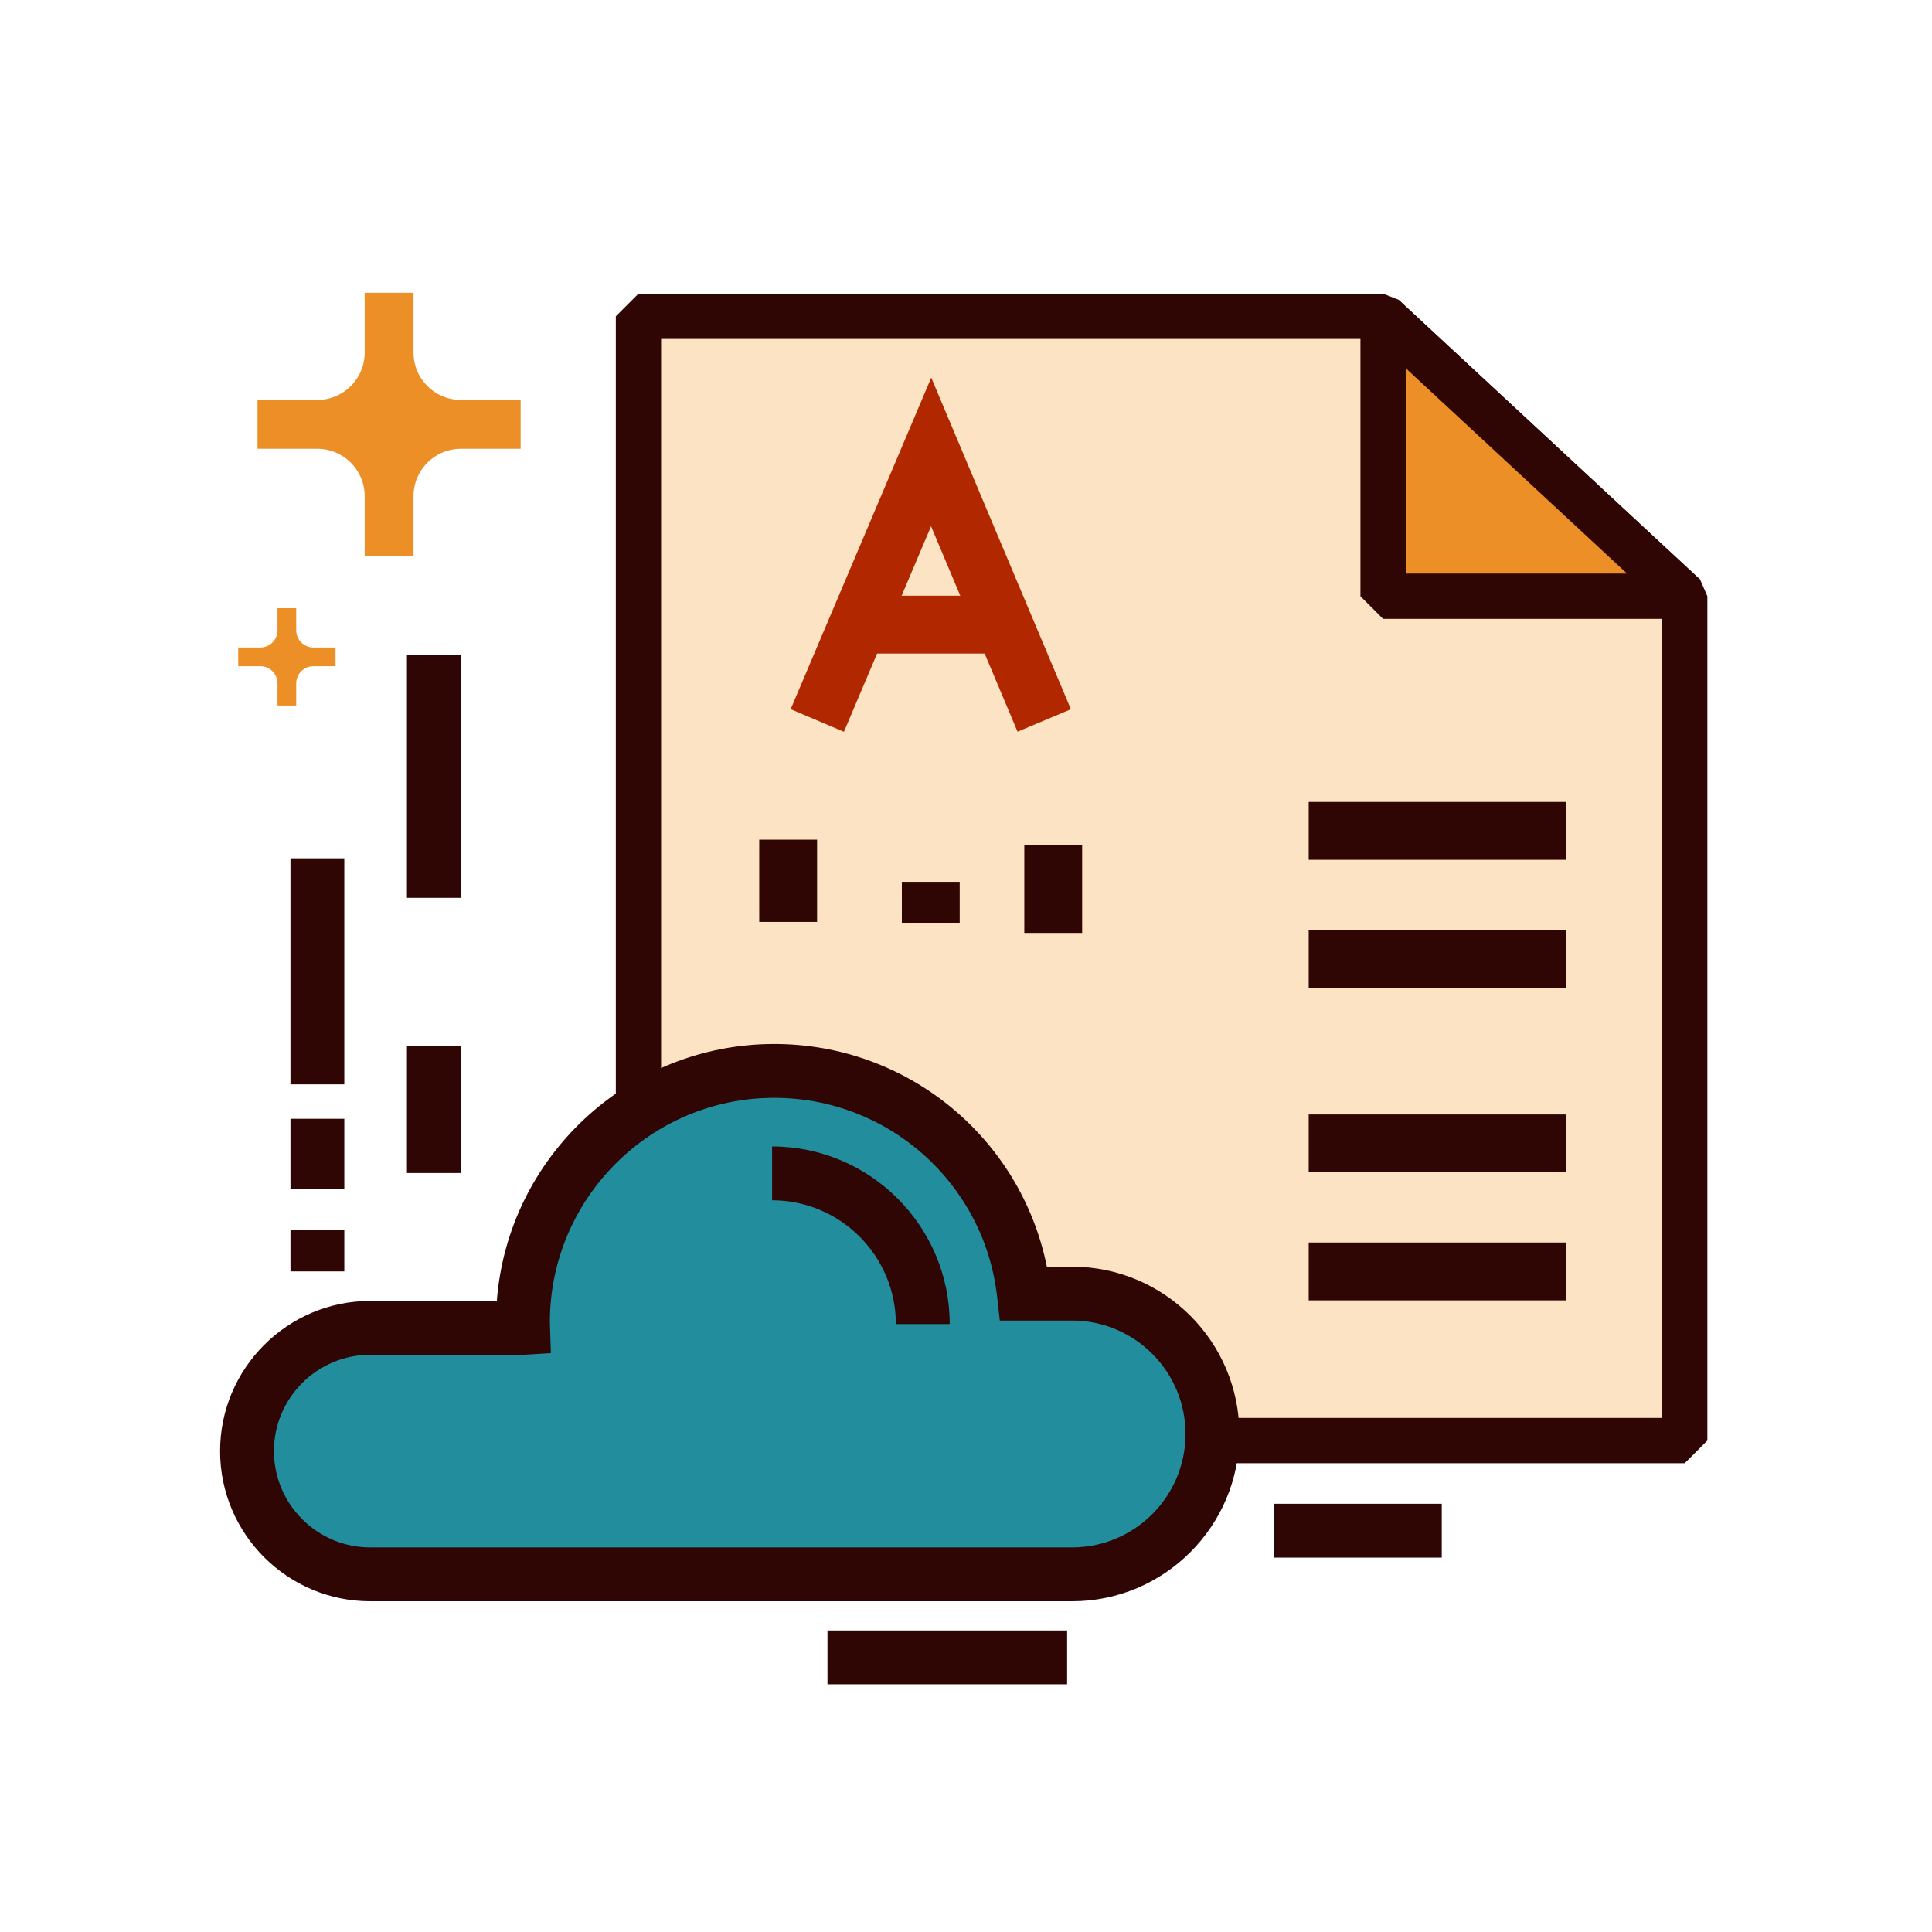
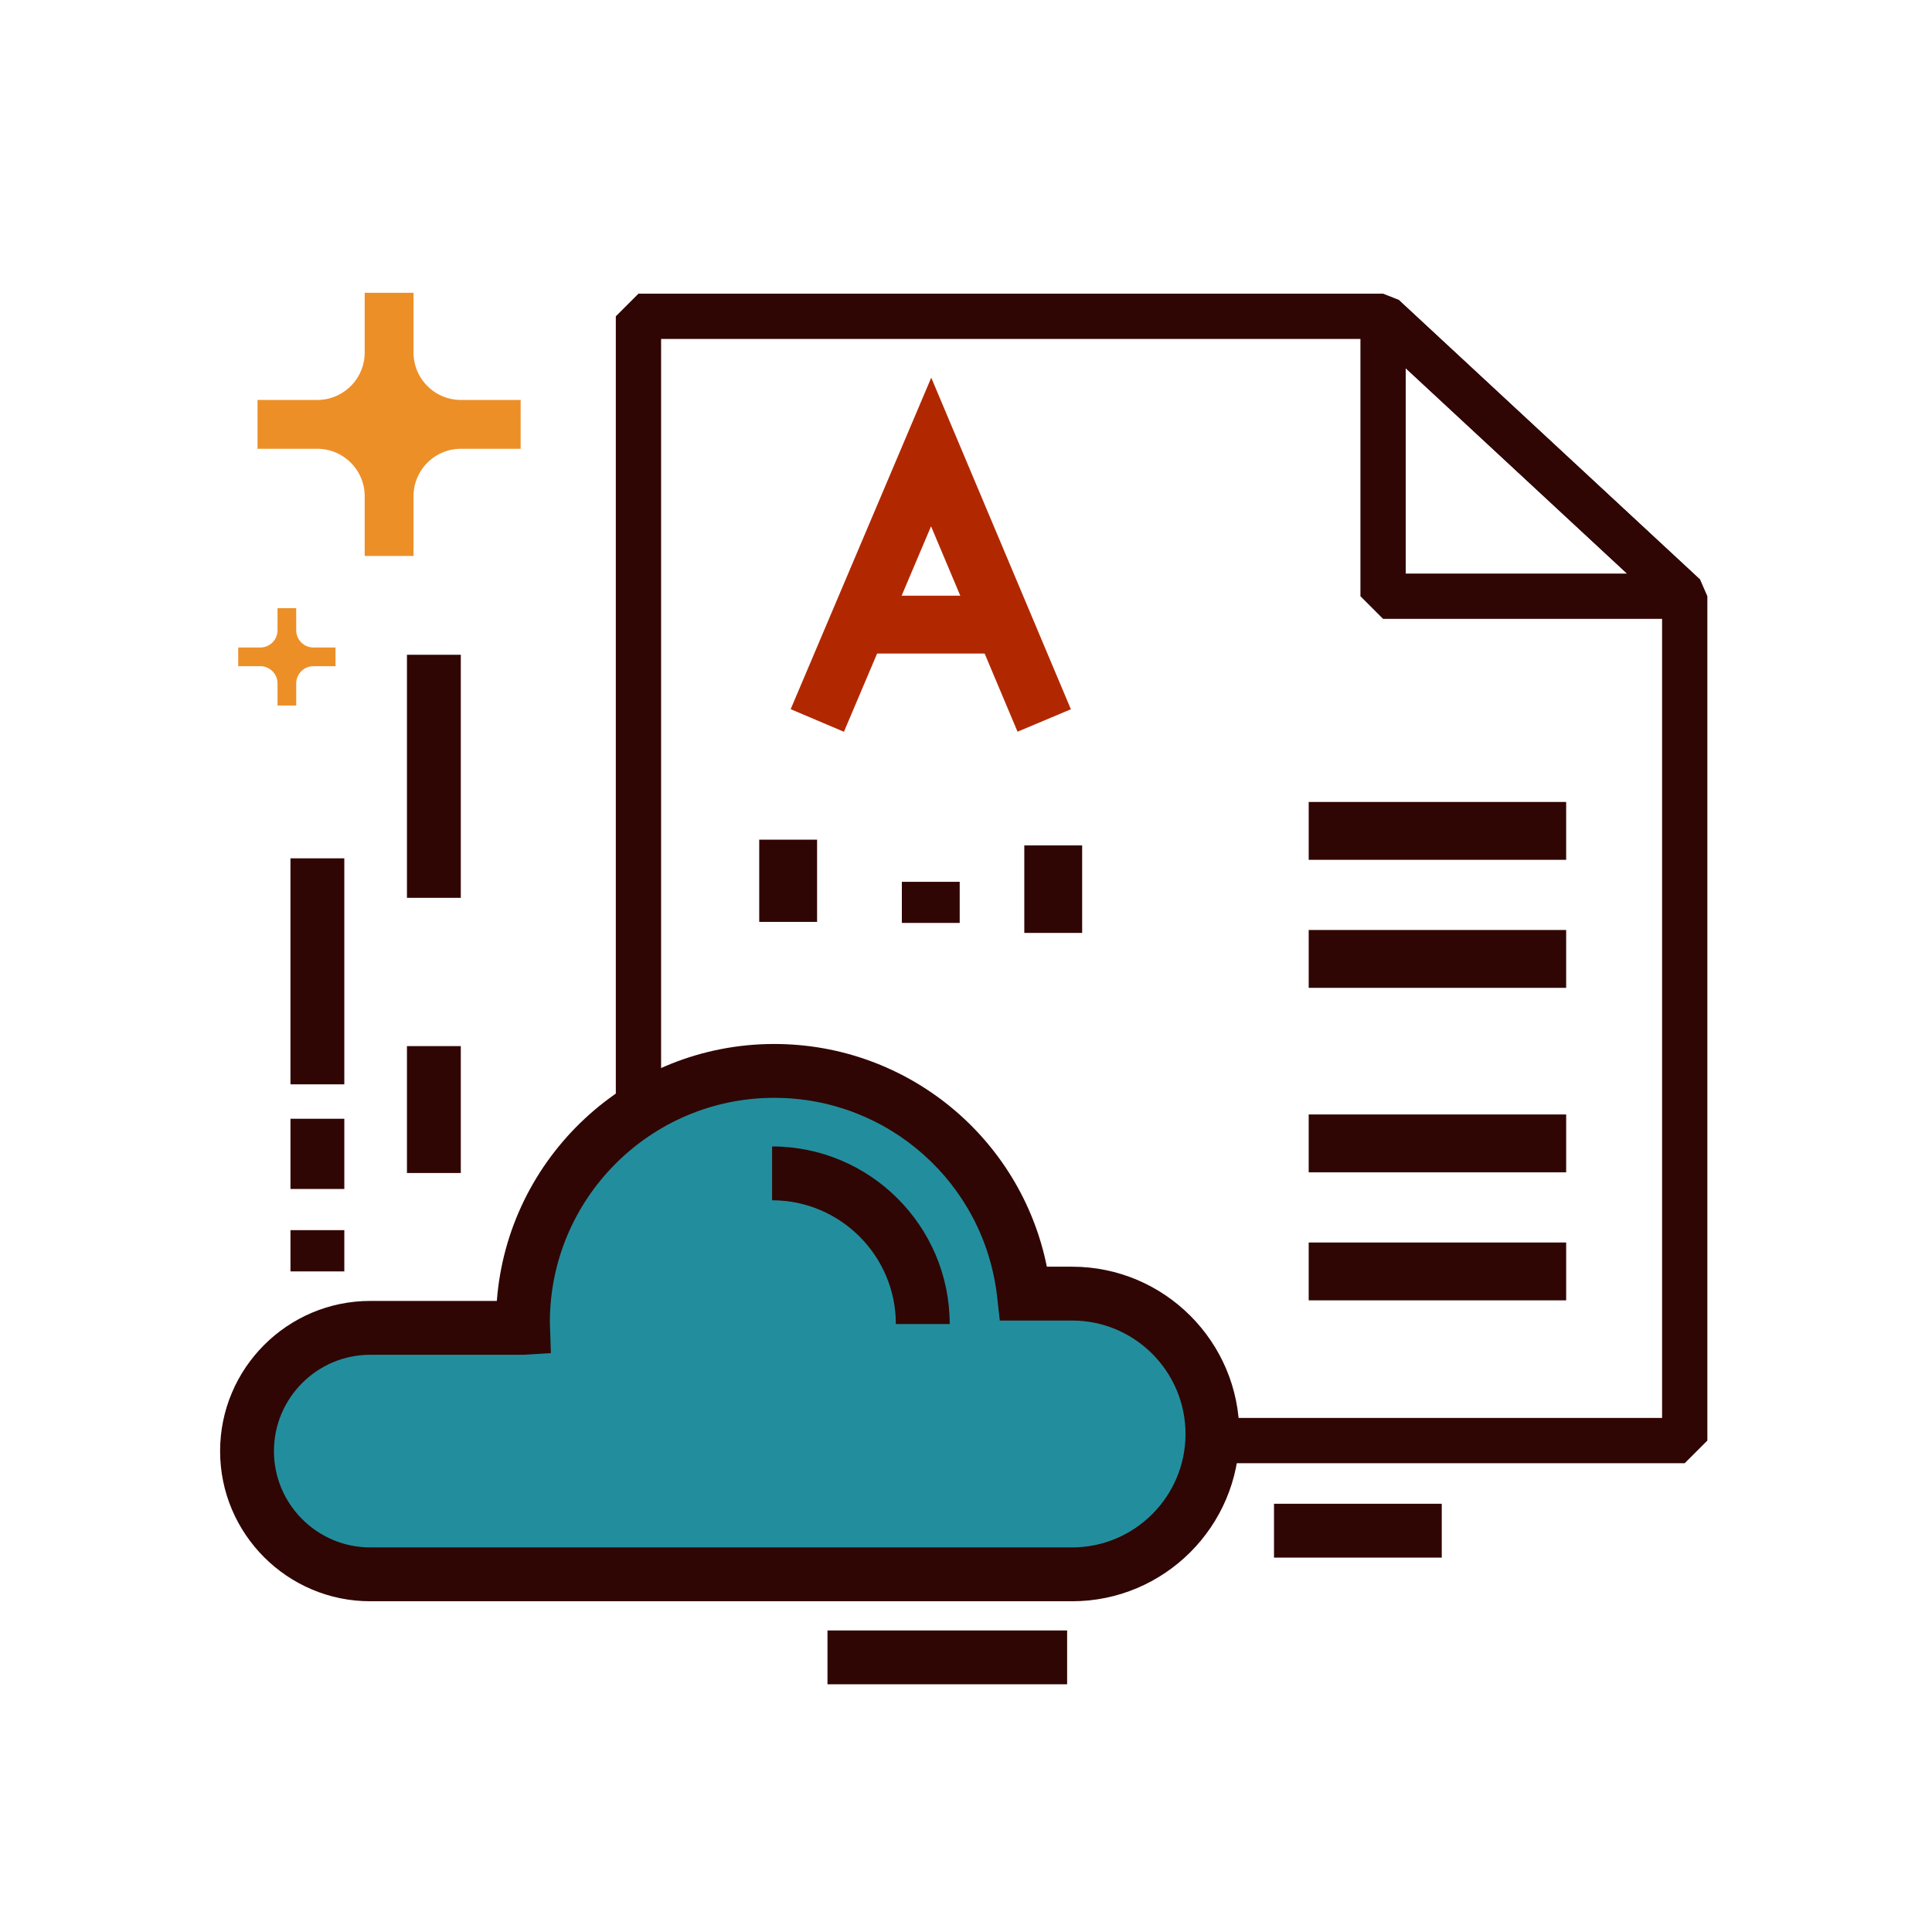
<svg xmlns="http://www.w3.org/2000/svg" width="800px" height="800px" viewBox="0 0 1024 1024" class="icon" version="1.1">
-   <path d="M892.937 316.002v447.525H338.394V167.652h394.663z" fill="#FCE3C3" />
  <path d="M892.937 775.527H338.395l-12-12V167.652l12-12h394.663l8.162 3.204 159.879 148.349 3.838 8.796v447.526l-12 12z m-542.542-24h530.542v-430.29L728.348 179.652H350.395v571.875z" fill="#300604" />
-   <path d="M733.057 167.652v148.349h159.88z" fill="#ED8F27" />
+   <path d="M733.057 167.652v148.349z" fill="#ED8F27" />
  <path d="M892.937 328.001h-159.88l-12-12V167.652l20.162-8.796 159.88 148.349-8.162 20.796z m-147.88-24h117.305L745.057 195.157v108.844z" fill="#300604" />
  <path d="M206.23 186.859c0 21.025 17.043 38.068 38.068 38.068h31.664-31.664c-21.025 0-38.068 17.044-38.068 38.069v31.664-31.664c0-21.025-17.044-38.069-38.069-38.069h-31.664 31.664c21.025-0.001 38.069-17.044 38.069-38.068v-31.664 31.664z" fill="#ED8F27" />
  <path d="M219.178 294.655h-25.892v-31.658c0-13.857-11.269-25.125-25.126-25.125h-31.665V211.98h31.665c13.857 0 25.126-11.269 25.126-25.126v-31.657h25.892v31.657c0 13.857 11.268 25.126 25.116 25.126v25.892c-13.848 0-25.116 11.268-25.116 25.125v31.658z m-17.093-69.729a50.857 50.857 0 0 1 4.147 4.146 49.209 49.209 0 0 1 4.138-4.146 49.22 49.22 0 0 1-4.138-4.147 50.711 50.711 0 0 1-4.147 4.147z m73.876 12.947h-31.666V211.98h31.666v25.893z" fill="#ED8F27" />
  <path d="M447.299 387.858l-28.228-11.979 74.505-175.709 74.014 175.749-28.269 11.899-45.846-108.872z" fill="#B12800" />
  <path d="M454.267 315.73h75.662v30.664h-75.662z" fill="#B12800" />
  <path d="M568.225 671.374h-13.37c-13.731-68.13-73.741-118.041-144.493-118.041-77.514 0-141.249 60.121-147.029 136.187h-67.089c-43.881 0-79.587 35.705-79.587 79.595 0 43.881 35.706 79.586 79.587 79.586h371.981c48.889 0 88.663-39.775 88.663-88.663 0-48.889-39.773-88.664-88.663-88.664z" fill="#300604" />
  <path d="M568.225 820.159H196.244c-28.142 0-51.045-22.902-51.045-51.044 0-28.152 22.903-51.054 51.045-51.054h81.007l14.727-0.865-0.53-16.408c0-65.566 53.348-118.914 118.915-118.914 60.53 0 111.315 45.302 118.125 105.378l1.431 12.663h38.307c33.15 0 60.121 26.972 60.121 60.122 0 33.151-26.971 60.122-60.122 60.122z" fill="#228E9D" />
  <path d="M503.365 701.774h-28.542c0-36.169-29.424-65.594-65.594-65.594v-28.542c51.909 0 94.136 42.228 94.136 94.136zM215.692 554.474h28.542v67.255h-28.542zM153.951 454.917h28.542v119.801h-28.542zM153.955 592.977h28.542v37.219h-28.542zM153.955 651.994h28.542v21.887h-28.542zM215.693 347.04h28.542v128.828h-28.542zM542.9 448.065h30.664v46.405H542.9zM402.407 445.048h30.664v43.57h-30.664zM477.999 467.384h30.664v21.79h-30.664zM438.583 864.164H565.6v28.542H438.583zM693.638 425.064h136.461v30.664H693.638zM693.638 492.924h136.461v30.664H693.638z" fill="#300604" />
  <path d="M693.638 590.688h136.461v30.664H693.638z" fill="#300604" />
  <path d="M693.638 658.549h136.461v30.664H693.638z" fill="#300604" />
  <path d="M675.249 797.028h88.914v28.542h-88.914z" fill="#300604" />
  <path d="M152.044 334.067c0 7.775 6.303 14.079 14.079 14.079h11.71-11.71c-7.775 0-14.079 6.303-14.079 14.078v11.71-11.71c0-7.775-6.303-14.078-14.078-14.078h-11.71 11.71c7.775-0.001 14.078-6.304 14.078-14.079v-11.71 11.71z" fill="#ED8F27" />
  <path d="M156.995 373.933h-9.903v-11.71c0-5.034-4.094-9.128-9.126-9.128h-11.71v-9.903h11.71c5.032 0 9.126-4.094 9.126-9.126v-11.71h9.903v11.71c0 5.032 4.094 9.126 9.128 9.126v9.903c-5.034 0-9.128 4.094-9.128 9.128v11.71z m-6.239-25.788c0.45 0.408 0.88 0.838 1.288 1.288 0.408-0.45 0.838-0.88 1.288-1.288-0.45-0.408-0.88-0.838-1.288-1.288-0.408 0.449-0.838 0.88-1.288 1.288z m27.077 4.951h-11.71v-9.903h11.71v9.903z" fill="#ED8F27" />
</svg>